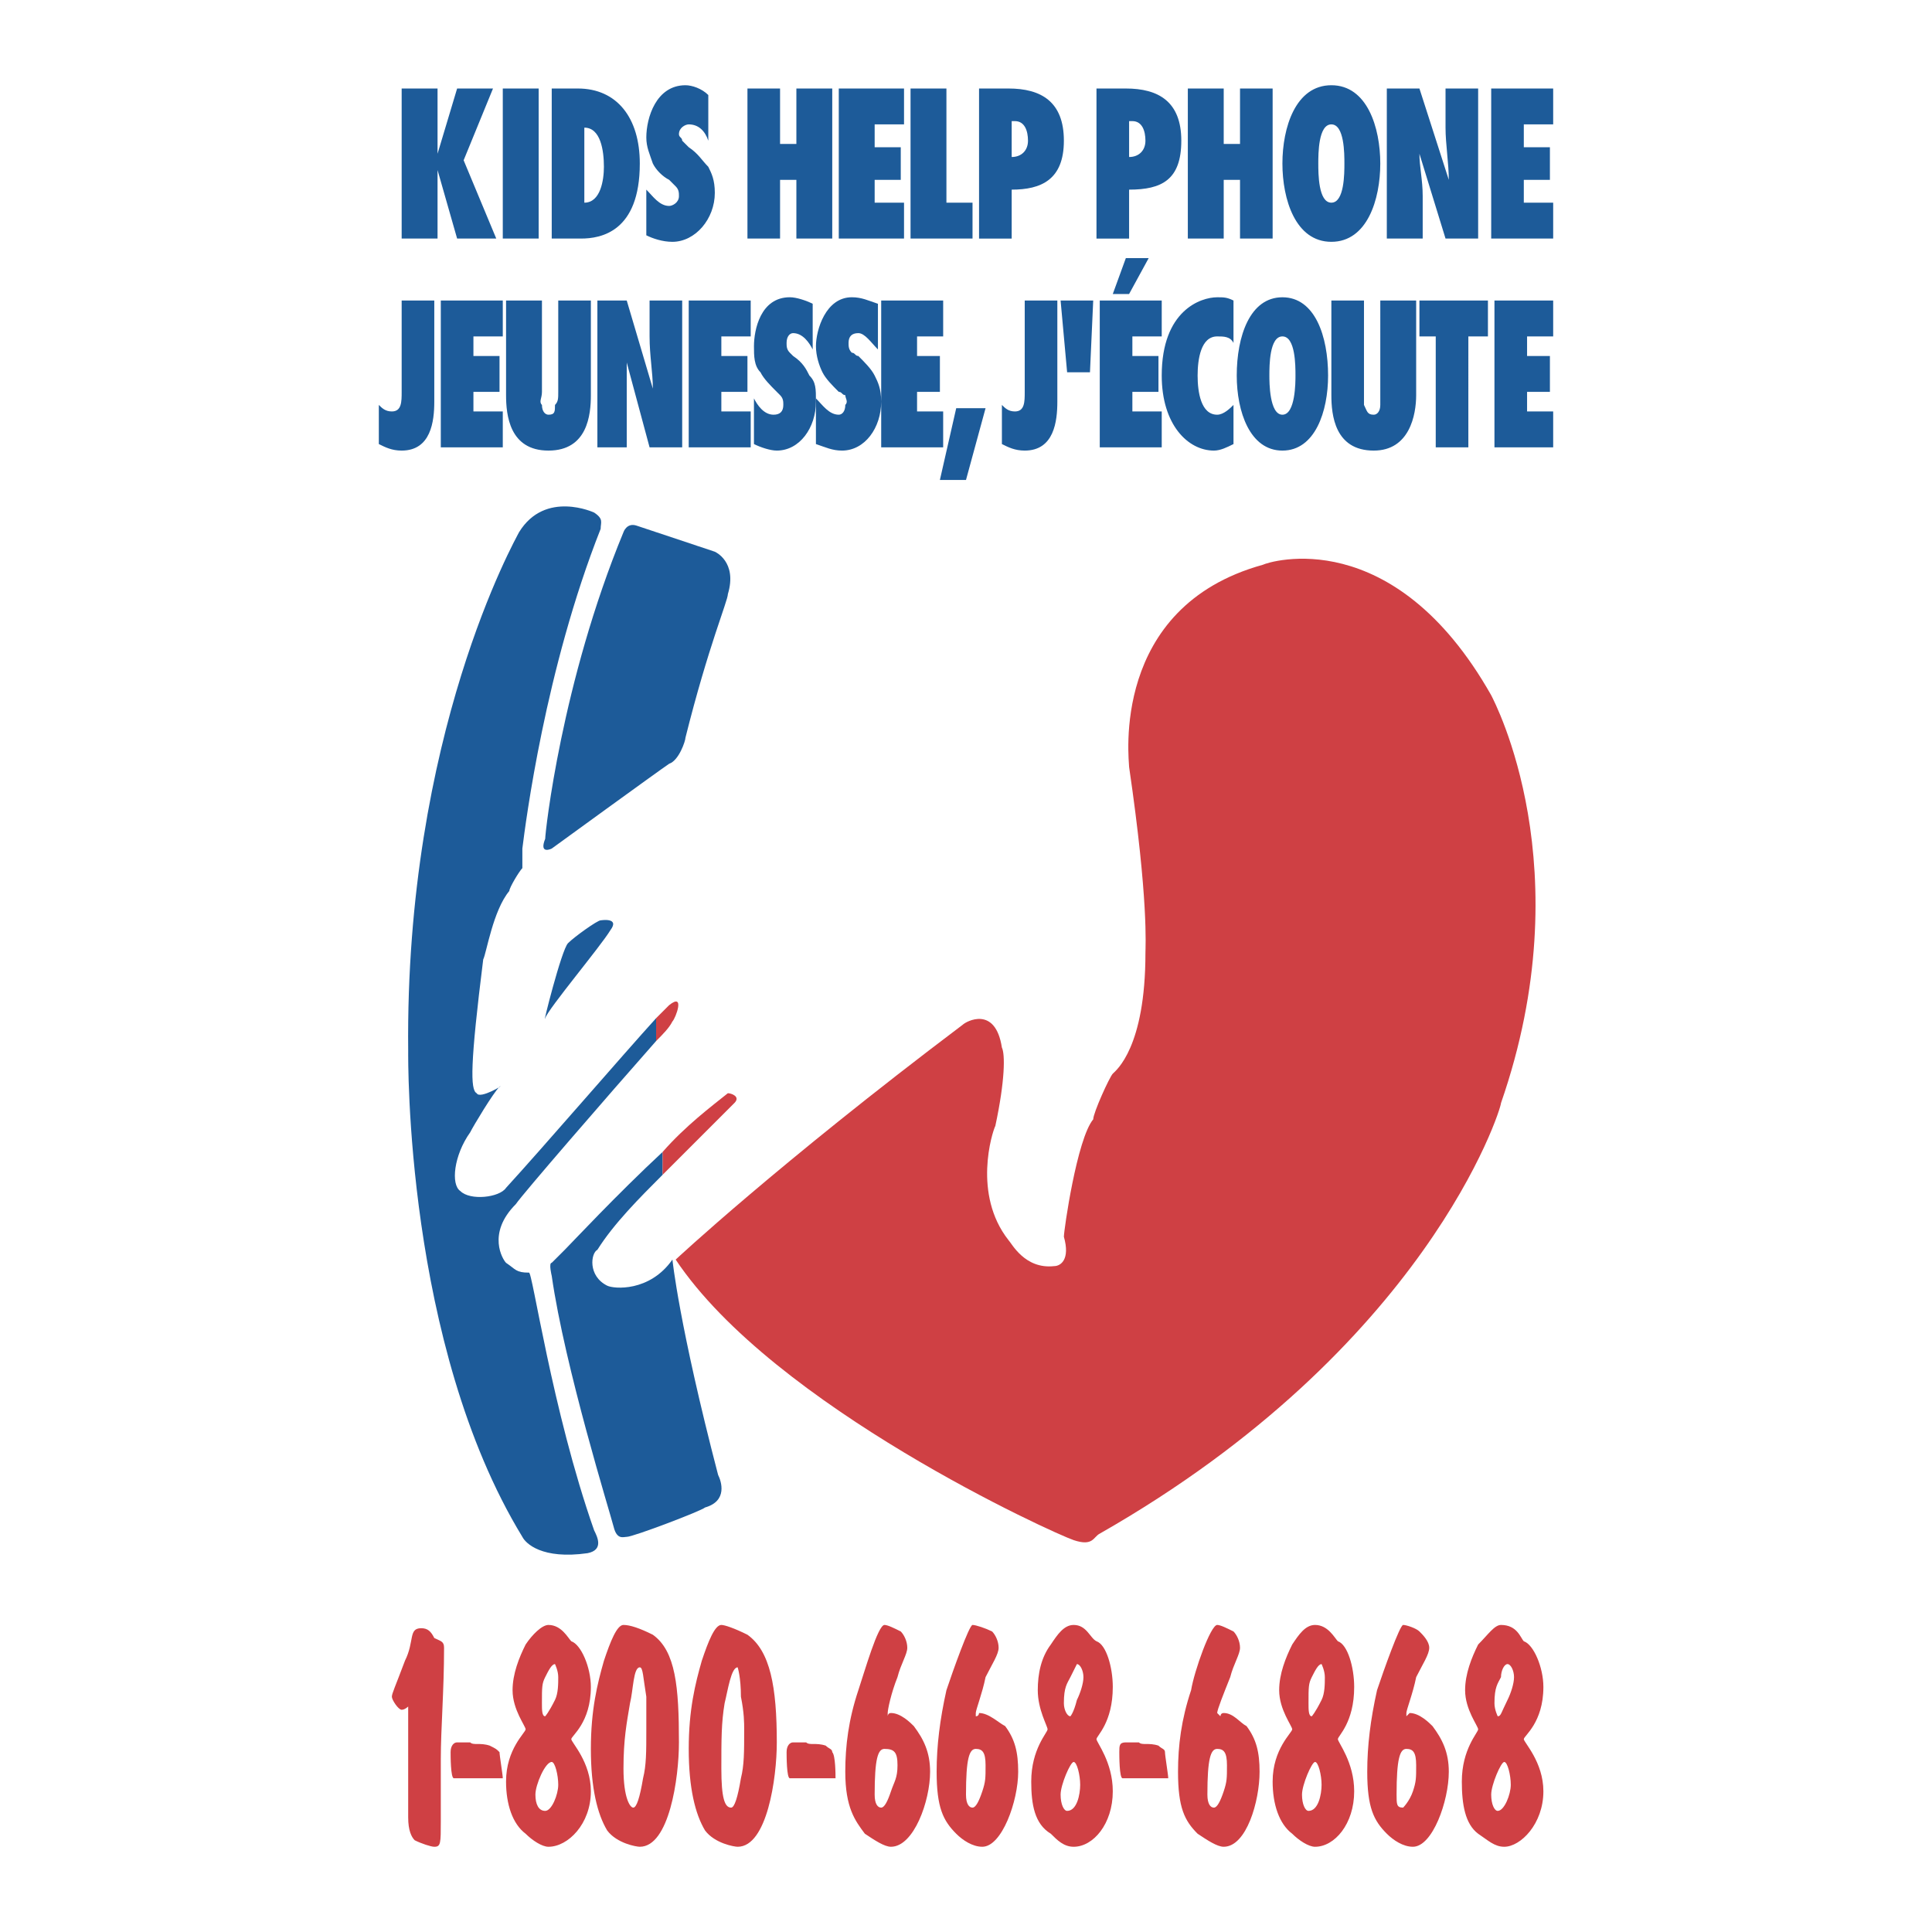
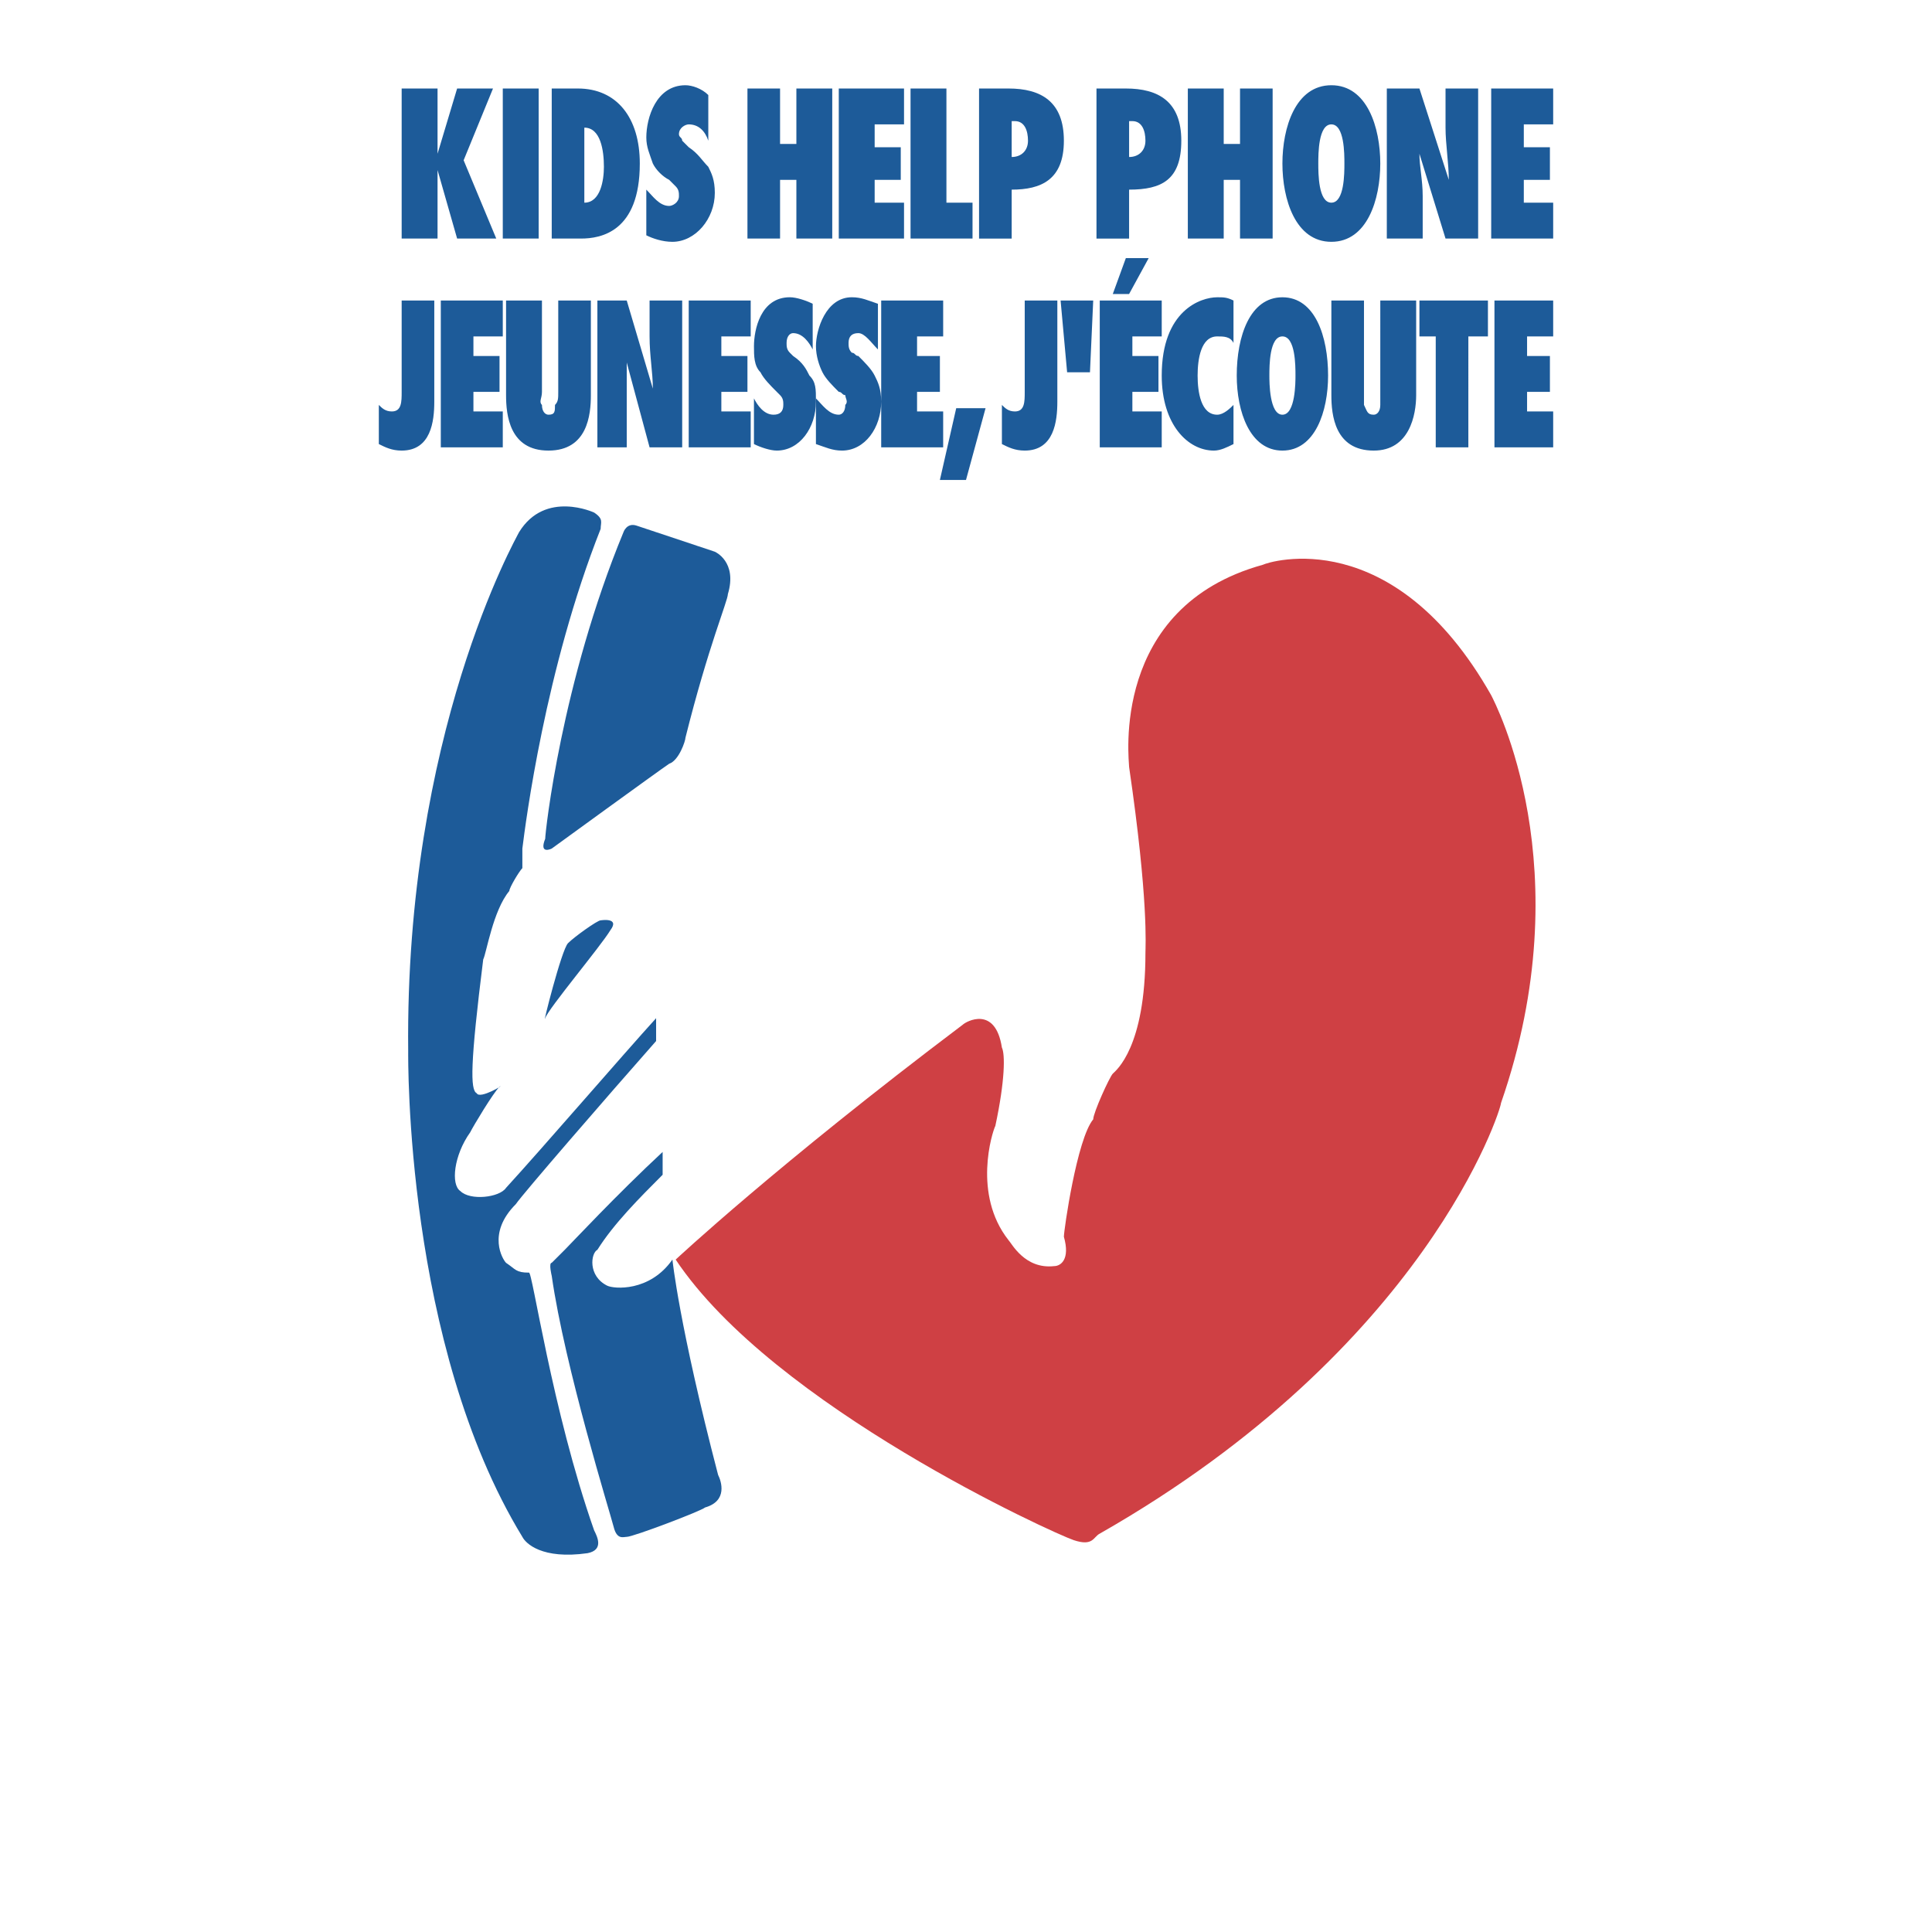
<svg xmlns="http://www.w3.org/2000/svg" width="2500" height="2500" viewBox="0 0 192.756 192.756">
  <g fill-rule="evenodd" clip-rule="evenodd">
-     <path fill="#fff" d="M0 0h192.756v192.756H0V0z" />
    <path d="M67.412 125.67s10.089-9.439 28.641-23.434c.325-.324 3.254-1.953 3.906 2.279.324.65.324 3.254-.652 7.811-.324.65-2.277 6.834 1.303 11.391.326.326 1.627 2.93 4.557 2.604.65 0 1.627-.65.977-2.93 0-.65 1.301-9.764 2.928-11.717 0-.65 1.629-4.23 1.953-4.555.326-.326 3.256-2.604 3.256-12.043 0-.651.324-5.208-1.629-18.551 0-.65-1.951-15.947 13.344-20.178.652-.326 13.02-4.231 22.783 13.019.324.651 9.113 17.25.977 40.682 0 .652-7.486 24.41-40.031 42.961-.652.326-.652 1.303-2.604.65-1.955-.651-29.945-13.345-39.709-27.989z" fill="#cf4044" />
    <path d="M62.205 53.092s.325-.976 1.302-.651l7.811 2.604s2.278.977 1.302 4.231c0 .65-1.953 5.207-4.231 14.32 0 .325-.651 2.278-1.627 2.604-.976.651-11.716 8.462-11.716 8.462s-1.302.651-.651-.977c-.001-.651 1.626-15.622 7.81-30.593zM59.927 91.822s1.953-.326.976.976c-.976 1.627-6.184 7.812-6.509 8.788-.326.977 1.627-6.835 2.278-7.486.651-.651 2.929-2.278 3.255-2.278zM56.347 124.693c.651-.65 5.208-5.533 9.764-9.764v2.277c-2.278 2.279-4.881 4.883-6.509 7.486-.65.326-.977 2.604.977 3.58.651.326 4.231.65 6.509-2.604 0 0 .651 6.508 4.556 21.48.326.65.977 2.604-1.302 3.254-.325.326-7.16 2.93-7.811 2.93-.325 0-.976.324-1.301-.977-.326-1.303-4.882-15.947-6.184-25.061 0 0-.326-1.303 0-1.303.325-.321 1.301-1.298 1.301-1.298z" fill="#1d5b99" />
    <path d="M50.814 88.893c-1.627 1.953-2.278 6.184-2.604 6.834-1.302 10.416-1.302 13.019-.651 13.343.326.652 2.93-.977 2.278-.65-.651.65-2.604 3.906-2.929 4.557-1.627 2.279-1.953 5.207-.976 5.857.976.977 3.905.652 4.557-.324 3.58-3.906 11.716-13.344 14.971-16.924v2.277c-4.882 5.533-13.344 15.297-13.995 16.273-2.929 2.93-1.302 5.533-.976 5.857.976.652.976.977 2.278.977.326-.324 2.278 13.67 6.509 25.713.325.65.977 1.951-.651 2.277-4.556.65-6.183-.977-6.509-1.627-11.717-19.203-11.391-47.844-11.391-48.494-.326-31.569 10.74-51.097 11.065-51.748 2.604-4.231 7.486-1.953 7.486-1.953.977.651.651.977.651 1.627-5.533 13.995-7.485 29.291-7.811 31.895v1.953c-.326.327-1.302 1.954-1.302 2.28z" fill="#1d5b99" />
-     <path d="M66.11 117.207l7.16-7.16c.651-.65-.326-.977-.651-.977-1.627 1.303-4.231 3.256-6.509 5.859v2.278zM65.459 101.586c.651-.65 1.302-1.303 1.302-1.303 1.627-1.301.651 1.303.326 1.629-.326.65-.977 1.301-1.627 1.951v-2.277h-.001zM40.399 165.701c.977-1.953.326-3.254 1.627-3.254.651 0 .977.324 1.302.977.651.324.976.324.976.975 0 4.232-.325 8.137-.325 11.066v6.184c0 2.279 0 2.604-.651 2.604-.326 0-1.302-.324-1.953-.65-.325-.326-.651-.977-.651-2.279v-3.254-7.81s-.326.324-.651.324-.977-.977-.977-1.301c.001-.328.327-.978 1.303-3.582zM45.607 173.838h1.301c.326.324.977 0 1.953.324.651.326.651.326.977.652 0 .324.326 2.277.326 2.604h-4.882c-.325 0-.325-2.279-.325-2.604-.001-.652.324-.976.65-.976zM52.441 172.535c0-.324-1.302-1.953-1.302-3.904 0-1.629.651-3.256 1.302-4.557.651-.977 1.627-1.953 2.278-1.953 1.302 0 1.953 1.303 2.278 1.627.977.326 1.953 2.604 1.953 4.557 0 3.58-1.953 4.883-1.953 5.207 0 .326 1.953 2.279 1.953 5.207 0 3.256-2.278 5.533-4.231 5.533-.651 0-1.627-.65-2.278-1.301-1.302-.977-1.953-2.93-1.953-5.209.001-3.254 1.953-4.881 1.953-5.207zm1.953 8.137c.651 0 1.302-1.627 1.302-2.604s-.325-2.277-.651-2.277c-.651 0-1.627 2.277-1.627 3.254s.325 1.627.976 1.627zm0-9.438s.325-.326.977-1.629c.325-.65.325-1.627.325-2.277s-.325-1.301-.325-1.301c-.326 0-.651.65-.977 1.301-.326.65-.326.977-.326 2.604 0 .65 0 1.302.326 1.302zM60.252 165.701c.65-1.953 1.302-3.58 1.953-3.58s1.627.326 2.929.977c2.278 1.627 2.604 5.207 2.604 10.74 0 3.58-.977 10.414-3.905 10.414-.326 0-2.278-.324-3.255-1.627-.977-1.627-1.627-4.23-1.627-8.137s.65-6.509 1.301-8.787zm2.929 14.645c.326 0 .651-.975.977-2.928.325-1.303.325-2.604.325-4.883v-3.254c-.325-1.953-.325-2.93-.65-2.93-.651 0-.651 2.279-.977 3.58-.326 1.953-.651 3.58-.651 6.51s.651 3.905.976 3.905zM70.016 165.701c.651-1.953 1.302-3.58 1.953-3.58.326 0 1.302.326 2.604.977 2.278 1.627 2.929 5.207 2.929 10.74 0 3.58-.976 10.414-3.905 10.414-.326 0-2.278-.324-3.255-1.627-.977-1.627-1.627-4.23-1.627-8.137s.65-6.509 1.301-8.787zm2.929 14.645c.326 0 .651-.975.977-2.928.325-1.303.325-2.604.325-4.883 0-.65 0-1.627-.325-3.254 0-1.953-.325-2.93-.325-2.93-.651 0-.977 2.279-1.302 3.58-.326 1.953-.326 3.58-.326 6.51s.325 3.905.976 3.905zM79.129 173.838h1.302c.325.324.977 0 1.953.324.325.326.651.326.651.652.326.324.326 2.277.326 2.604h-4.557c-.325 0-.325-2.279-.325-2.604-.001-.652.324-.976.65-.976zM85.638 168.631c.651-1.953 1.953-6.51 2.604-6.51.325 0 .977.326 1.627.65.326.326.651.977.651 1.627 0 .652-.651 1.629-.977 2.93-.651 1.627-.977 3.254-.977 3.58v.326s0-.326.326-.326c.977 0 1.953.977 2.278 1.303.977 1.301 1.627 2.604 1.627 4.557 0 2.928-1.627 7.484-3.906 7.484-.651 0-1.627-.65-2.604-1.301-.977-1.303-1.953-2.605-1.953-6.184.002-2.605.328-5.208 1.304-8.136zm2.279 11.715c.325 0 .65-.65.976-1.627s.651-1.301.651-2.604c0-1.301-.325-1.627-1.302-1.627-.651 0-.977.977-.977 4.557 0 .976.326 1.301.652 1.301zM94.425 168.631c.651-1.953 2.278-6.51 2.604-6.51.326 0 1.301.326 1.953.65.324.326.65.977.65 1.627 0 .652-.65 1.629-1.303 2.93-.324 1.627-.975 3.254-.975 3.58v.326c.324 0 .324-.326.324-.326.977 0 1.953.977 2.604 1.303.977 1.301 1.303 2.604 1.303 4.557 0 2.928-1.627 7.484-3.58 7.484-.977 0-1.953-.65-2.604-1.301-1.302-1.303-1.953-2.605-1.953-6.184.001-2.605.326-5.208.977-8.136zm2.604 11.715c.326 0 .65-.65.977-1.627.324-.977.324-1.301.324-2.604 0-1.301-.324-1.627-.975-1.627-.652 0-.978.977-.978 4.557.001.976.327 1.301.652 1.301zM104.516 172.535c0-.324-.977-1.953-.977-3.904 0-1.629.324-3.256 1.301-4.557.65-.977 1.303-1.953 2.279-1.953 1.301 0 1.627 1.303 2.277 1.627.977.326 1.627 2.604 1.627 4.557 0 3.58-1.627 4.883-1.627 5.207 0 .326 1.627 2.279 1.627 5.207 0 3.256-1.953 5.533-3.904 5.533-.977 0-1.629-.65-2.279-1.301-1.627-.977-1.953-2.93-1.953-5.209 0-3.254 1.629-4.881 1.629-5.207zm1.951 8.137c.977 0 1.303-1.627 1.303-2.604s-.326-2.277-.65-2.277c-.326 0-1.303 2.277-1.303 3.254s.326 1.627.65 1.627zm.326-9.438s.326-.326.65-1.629c.326-.65.652-1.627.652-2.277s-.326-1.301-.652-1.301l-.65 1.301c-.326.651-.65.977-.65 2.604 0 .65.324 1.302.65 1.302zM112.326 173.838h1.301c.326.324.977 0 1.953.324.326.326.65.326.65.652 0 .324.326 2.277.326 2.604h-4.557c-.326 0-.326-2.279-.326-2.604.001-.652.001-.976.653-.976zM118.836 168.631c.324-1.953 1.951-6.51 2.604-6.51.324 0 .975.326 1.627.65.324.326.65.977.65 1.627 0 .652-.65 1.629-.977 2.93-.65 1.627-1.301 3.254-1.301 3.58l.324.326s0-.326.326-.326c.977 0 1.627.977 2.277 1.303.977 1.301 1.303 2.604 1.303 4.557 0 2.928-1.303 7.484-3.58 7.484-.65 0-1.627-.65-2.604-1.301-1.303-1.303-1.953-2.605-1.953-6.184.001-2.605.327-5.208 1.304-8.136zm2.277 11.715c.326 0 .65-.65.977-1.627.324-.977.324-1.301.324-2.604 0-1.301-.324-1.627-.975-1.627-.652 0-.977.977-.977 4.557.001.976.325 1.301.651 1.301zM128.924 172.535c0-.324-1.301-1.953-1.301-3.904 0-1.629.65-3.256 1.301-4.557.65-.977 1.303-1.953 2.279-1.953 1.301 0 1.951 1.303 2.277 1.627.977.326 1.627 2.604 1.627 4.557 0 3.58-1.627 4.883-1.627 5.207 0 .326 1.627 2.279 1.627 5.207 0 3.256-1.953 5.533-3.904 5.533-.652 0-1.629-.65-2.279-1.301-1.301-.977-1.953-2.93-1.953-5.209 0-3.254 1.953-4.881 1.953-5.207zm1.627 8.137c.977 0 1.303-1.627 1.303-2.604s-.326-2.277-.65-2.277c-.326 0-1.303 2.277-1.303 3.254s.326 1.627.65 1.627zm.326-9.438s.326-.326.977-1.629c.326-.65.326-1.627.326-2.277s-.326-1.301-.326-1.301c-.326 0-.65.65-.977 1.301s-.326.977-.326 2.604c0 .65 0 1.302.326 1.302zM137.387 168.631c.65-1.953 2.277-6.51 2.604-6.51.324 0 1.301.326 1.627.65.326.326.977.977.977 1.627 0 .652-.65 1.629-1.303 2.93-.324 1.627-.977 3.254-.977 3.58v.326l.326-.326c.977 0 1.953.977 2.279 1.303.975 1.301 1.627 2.604 1.627 4.557 0 2.928-1.627 7.484-3.58 7.484-.977 0-1.953-.65-2.604-1.301-1.303-1.303-1.953-2.605-1.953-6.184 0-2.605.324-5.208.977-8.136zm2.603 11.715s.65-.65.977-1.627c.324-.977.324-1.301.324-2.604 0-1.301-.324-1.627-.977-1.627-.65 0-.977.977-.977 4.557.001.976.001 1.301.653 1.301zM147.475 172.535c0-.324-1.301-1.953-1.301-3.904 0-1.629.65-3.256 1.301-4.557.977-.977 1.627-1.953 2.279-1.953 1.627 0 1.953 1.303 2.277 1.627.977.326 1.953 2.604 1.953 4.557 0 3.58-1.953 4.883-1.953 5.207 0 .326 1.953 2.279 1.953 5.207 0 3.256-2.277 5.533-3.906 5.533-.977 0-1.627-.65-2.604-1.301-1.301-.977-1.627-2.93-1.627-5.209.001-3.254 1.628-4.881 1.628-5.207zm1.953 8.137c.65 0 1.303-1.627 1.303-2.604s-.326-2.277-.652-2.277c-.324 0-1.301 2.277-1.301 3.254s.324 1.627.65 1.627zm0-9.438c.326 0 .326-.326.977-1.629.326-.65.65-1.627.65-2.277s-.324-1.301-.65-1.301-.65.65-.65 1.301c-.326.65-.652.977-.652 2.604-.001.65.325 1.302.325 1.302z" fill="#cf4044" />
    <path fill="#1d5b99" d="M45.607 23.801l-1.953-6.835v6.835h-3.58V8.83h3.58v6.509h-.325.325l1.953-6.509h3.58l-2.93 7.16 3.255 7.811h-3.905zM50.163 8.83h3.58v14.971h-3.58V8.83zM55.045 8.83h2.604c3.906 0 6.184 2.929 6.184 7.485 0 6.835-3.906 7.486-5.858 7.486h-2.929V8.83h-.001zm3.254 11.391c1.627 0 1.953-2.278 1.953-3.58 0-1.627-.326-3.906-1.953-3.906v7.486zM64.483 18.919c.651.651 1.302 1.627 2.278 1.627.326 0 .977-.325.977-.976 0-.326 0-.651-.326-.977l-.651-.651c-.651-.326-1.302-.976-1.627-1.627-.326-.976-.651-1.627-.651-2.604 0-1.953.977-5.207 3.906-5.207.651 0 1.627.325 2.278.976v4.557c-.326-.977-.977-1.627-1.953-1.627-.326 0-.977.325-.977.976 0 .326.325.326.325.651l.651.651c.976.651 1.302 1.302 1.953 1.953.326.651.651 1.302.651 2.604 0 2.604-1.953 4.882-4.231 4.882-.977 0-1.953-.325-2.604-.651v-4.557h.001zM79.455 23.801v-5.859h-1.628v5.859h-3.254V8.83h3.254v5.532h1.628V8.83h3.579v14.971h-3.579zM83.685 8.83h6.51v3.58h-2.93v2.278h2.604v3.254h-2.604v2.279h2.93v3.58h-6.51V8.83zM90.845 23.801V8.83h3.58v11.391h2.604v3.58h-6.184zM97.68 23.801V8.83h2.93c3.254 0 5.533 1.302 5.533 5.208 0 3.905-2.279 4.882-5.207 4.882v4.882H97.68v-.001zm3.58-11.717h-.324v3.58c.975 0 1.627-.651 1.627-1.627-.001-.976-.327-1.953-1.303-1.953zM109.396 23.801V8.83h2.93c3.254 0 5.533 1.302 5.533 5.208 0 3.905-1.953 4.882-5.209 4.882v4.882h-3.254v-.001zm3.581-11.717h-.326v3.58c.977 0 1.629-.651 1.629-1.627-.001-.976-.327-1.953-1.303-1.953zM123.717 23.801v-5.859h-1.627v5.859h-3.58V8.83h3.58v5.532h1.627V8.83h3.254v14.971h-3.254zM132.83 8.504c3.58 0 4.881 4.23 4.881 7.811s-1.301 7.811-4.881 7.811-4.883-4.231-4.883-7.811 1.303-7.811 4.883-7.811zm0 11.717c1.301 0 1.301-2.929 1.301-3.906 0-.976 0-3.905-1.301-3.905-1.303 0-1.303 2.929-1.303 3.905 0 .977 0 3.906 1.303 3.906zM138.363 8.83h3.254l2.93 9.113c0-1.627-.326-3.58-.326-5.208V8.83h3.254v14.971h-3.254l-2.604-8.462c0 1.302.326 2.604.326 4.231v4.231h-3.58V8.83zM148.777 8.83h6.184v3.58h-2.93v2.278h2.604v3.254h-2.604v2.279h2.93v3.58h-6.184V8.83zM37.795 40.399c.326.325.651.651 1.302.651.977 0 .977-.977.977-1.953v-9.113h3.255v10.089c0 1.953-.326 4.882-3.255 4.882-.977 0-1.627-.326-2.278-.651v-3.905h-.001zM43.979 29.984h6.184v3.58h-2.929v1.953h2.603v3.58h-2.603v1.953h2.929v3.58h-6.184V29.984zM58.951 29.984v9.438c0 1.953-.326 5.533-4.231 5.533s-4.23-3.58-4.23-5.533v-9.438h3.58v9.113c0 .651-.326.977 0 1.302 0 .651.326.976.651.976.651 0 .651-.325.651-.976.325-.326.325-.651.325-1.302v-9.113h3.254zM59.601 29.984h2.929l2.604 8.788c0-1.627-.326-3.255-.326-5.208v-3.58h3.254V44.63h-3.254l-2.278-8.461v8.461h-2.929V29.984zM68.714 29.984h6.184v3.58h-2.929v1.953h2.604v3.58h-2.604v1.953h2.929v3.58h-6.184V29.984zM75.223 39.748c.326.651.977 1.627 1.953 1.627.65 0 .976-.325.976-.976 0-.326 0-.651-.326-.977l-.325-.326c-.651-.65-1.302-1.302-1.627-1.953-.651-.651-.651-1.627-.651-2.604 0-1.627.651-4.882 3.58-4.882.651 0 1.627.325 2.278.651v4.556c-.326-.651-.977-1.627-1.953-1.627-.326 0-.651.326-.651.977 0 .326 0 .651.325.977l.326.325c.976.651 1.302 1.302 1.627 1.953.651.65.651 1.302.651 2.604 0 2.604-1.627 4.882-3.906 4.882-.651 0-1.627-.326-2.278-.651v-4.556h.001z" />
    <path d="M81.407 39.748c.651.651 1.301 1.627 2.278 1.627.326 0 .651-.325.651-.976.325-.326 0-.651 0-.977-.326 0-.326-.326-.651-.326-.651-.65-1.302-1.302-1.627-1.953-.326-.651-.651-1.627-.651-2.604 0-1.627.976-4.882 3.58-4.882.977 0 1.627.325 2.604.651v4.556c-.651-.651-1.302-1.627-1.953-1.627s-.977.326-.977.977c0 .326 0 .651.325.977.326 0 .326.325.651.325.651.651 1.302 1.302 1.627 1.953.326.65.651 1.302.651 2.604 0 2.604-1.627 4.882-3.906 4.882-.977 0-1.627-.326-2.604-.651v-4.556h.002zM87.917 29.984H94.1v3.58h-2.604v1.953h2.278v3.58h-2.278v1.953H94.1v3.58h-6.183V29.984zM96.378 47.885h-2.604l1.628-7.16h2.928l-1.952 7.16zM99.959 40.399c.324.325.65.651 1.301.651.977 0 .977-.977.977-1.953v-9.113h3.254v10.089c0 1.953-.324 4.882-3.254 4.882-.977 0-1.627-.326-2.277-.651v-3.905h-.001zM106.467 37.145l-.651-7.161h3.254l-.324 7.161h-2.279zM109.723 29.984h6.183v3.58h-2.929v1.953h2.603v3.58h-2.603v1.953h2.929v3.58h-6.183V29.984zM123.066 34.215c-.326-.651-.977-.651-1.627-.651-1.629 0-1.953 2.278-1.953 3.906 0 1.627.324 3.905 1.953 3.905.65 0 1.301-.651 1.627-.976v3.905c-.652.325-1.303.651-1.953.651-2.604 0-5.207-2.604-5.207-7.485 0-6.51 3.904-7.811 5.533-7.811.65 0 .975 0 1.627.325v4.231zM127.947 29.659c3.256 0 4.557 3.905 4.557 7.811 0 3.58-1.301 7.485-4.557 7.485-3.254 0-4.557-3.905-4.557-7.485.001-3.906 1.303-7.811 4.557-7.811zm0 11.716c1.303 0 1.303-3.255 1.303-3.905 0-.977 0-3.906-1.303-3.906-1.301 0-1.301 2.929-1.301 3.906 0 .651 0 3.905 1.301 3.905zM141.291 29.984v9.438c0 1.953-.65 5.533-4.23 5.533-3.906 0-4.23-3.58-4.23-5.533v-9.438h3.254v10.415c.326.651.326.976.977.976.326 0 .65-.325.65-.976V29.984h3.579zM143.244 44.63V33.564h-1.627v-3.58h6.834v3.58h-1.953V44.63h-3.254zM149.102 29.984h5.859v3.58h-2.604v1.953h2.278v3.58h-2.278v1.953h2.604v3.58h-5.859V29.984zM112.65 29.333h-1.627l1.303-3.58h2.278l-1.954 3.58z" fill="#1d5b99" />
  </g>
</svg>